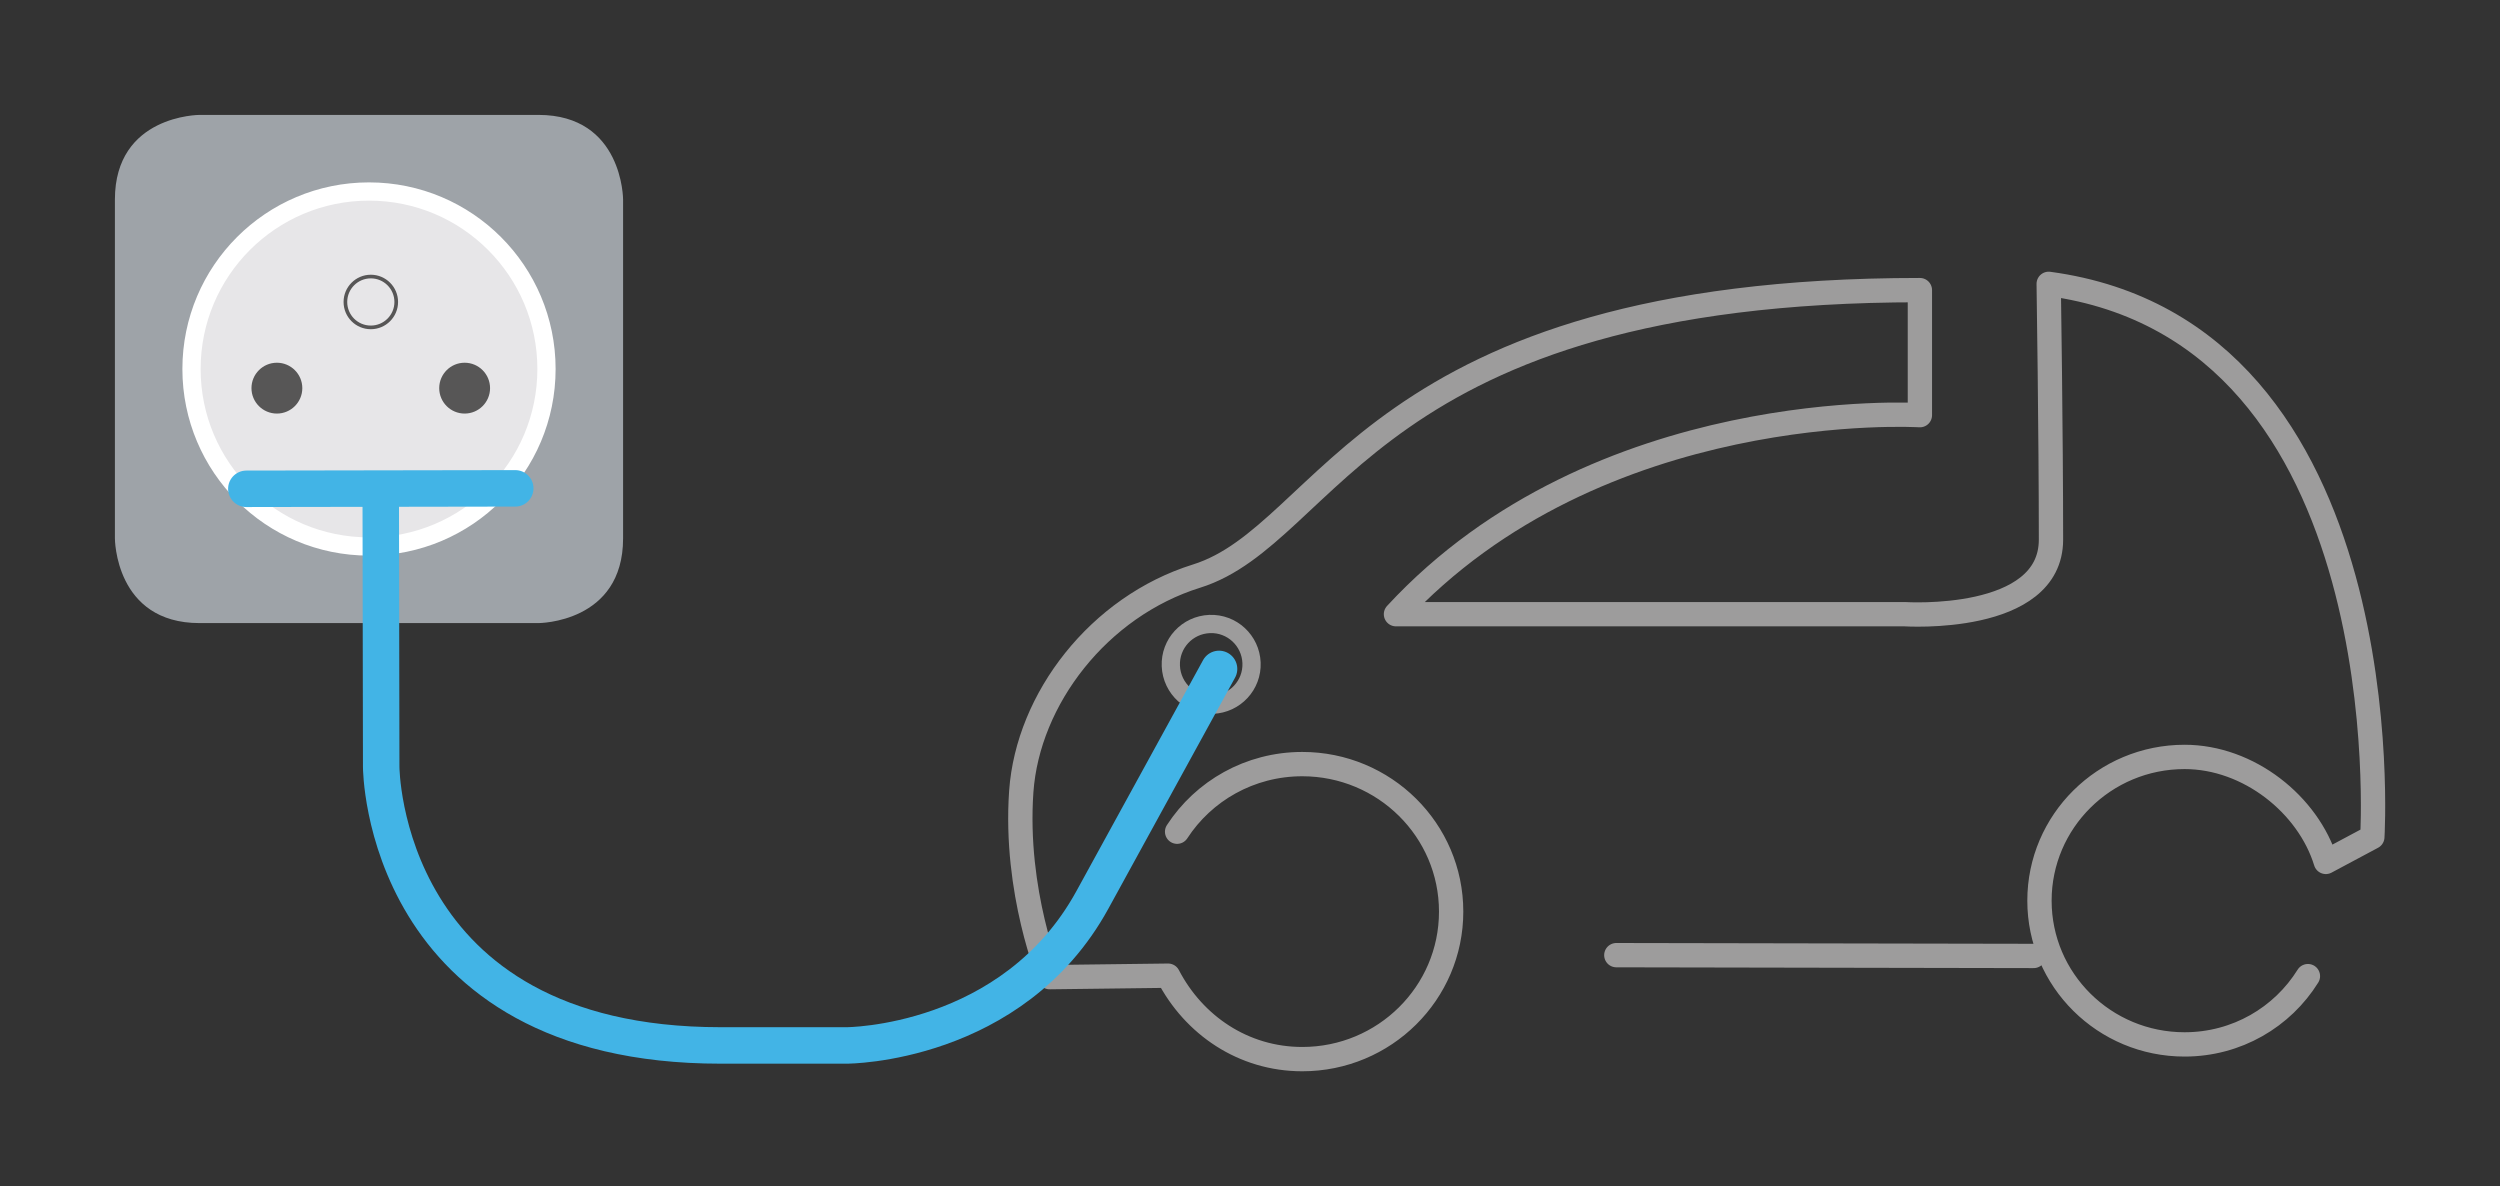
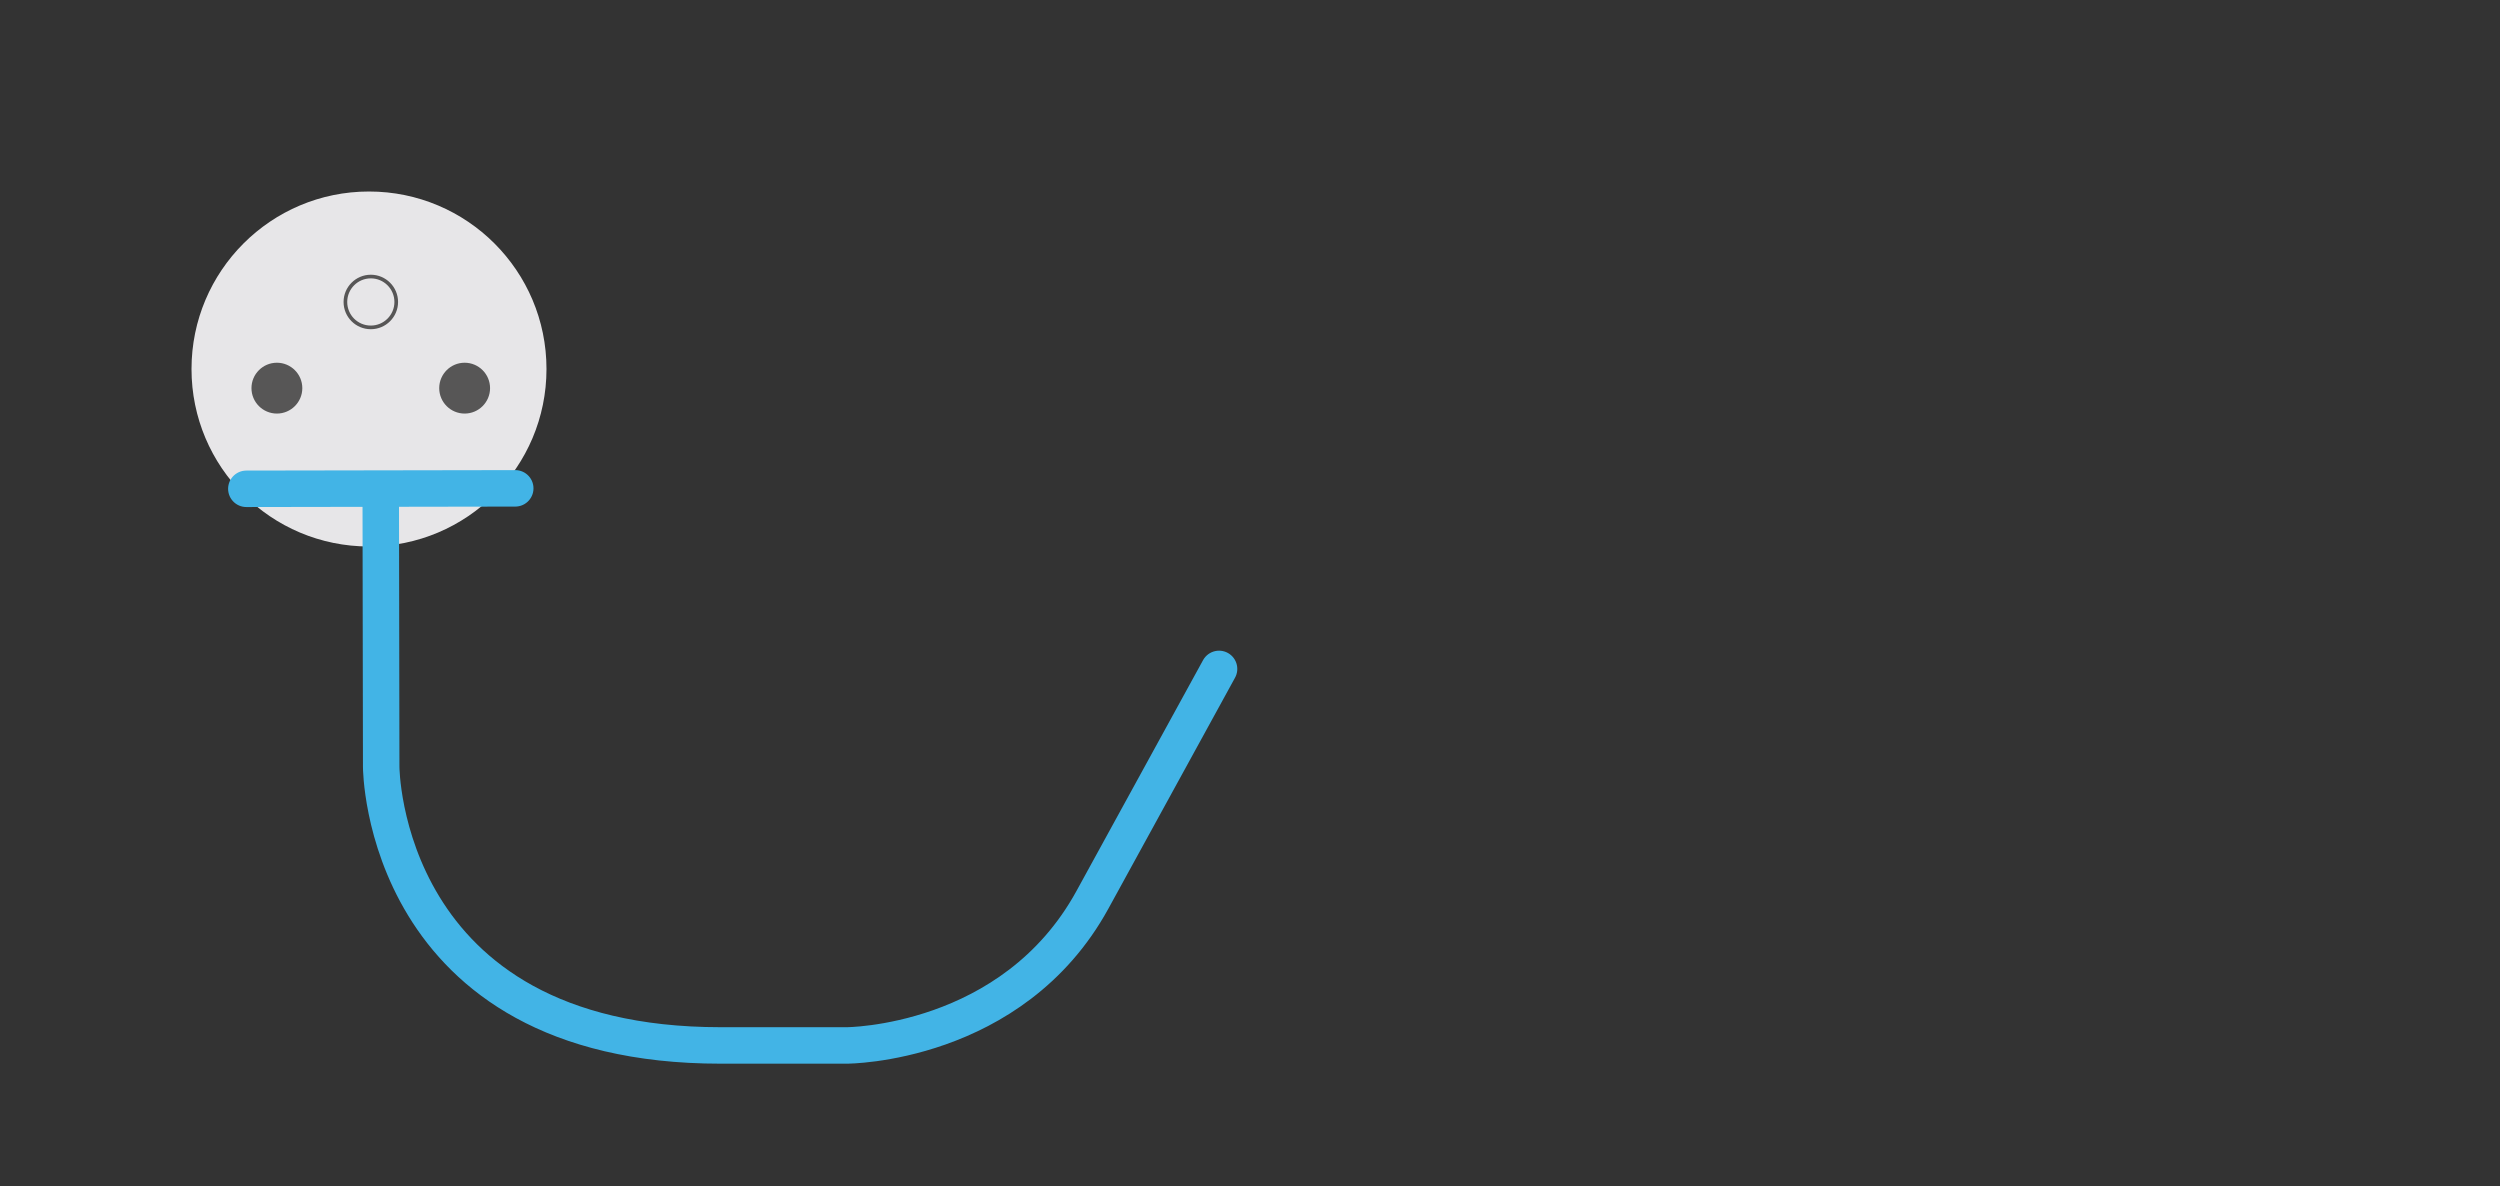
<svg xmlns="http://www.w3.org/2000/svg" version="1.1" id="contenu" x="0px" y="0px" width="219.31px" height="104.06px" viewBox="0 0 219.31 104.06" style="enable-background:new 0 0 219.31 104.06;" xml:space="preserve">
  <rect x="0" y="0" width="219.31" height="104.06" fill="#333333" stroke="none" />
  <style type="text/css">
	.st0{fill:none;stroke:#9D9C9C;stroke-width:2.133;stroke-linecap:round;stroke-linejoin:round;stroke-miterlimit:3.864;}
	.st1{fill:none;stroke:#9D9C9C;stroke-width:1.6;stroke-linecap:round;stroke-linejoin:round;}
	.st2{fill:#9EA3A8;}
	.st3{fill:#E7E6E8;}
	.st4{fill:none;stroke:#FFFFFF;stroke-width:1.6;stroke-linecap:round;stroke-linejoin:round;}
	.st5{fill:#575656;}
	.st6{fill:none;stroke:#575656;stroke-width:0.32;}
	.st7{fill:none;stroke:#42B4E6;stroke-width:3.2;stroke-linecap:round;stroke-linejoin:round;}
</style>
  <g>
-     <path class="st0" d="M178.4,83.86l-36.61-0.07 M202.46,85.63c-2.24,3.6-6.24,5.99-10.82,5.99c-7.03,0-12.73-5.64-12.73-12.61   c0-6.96,5.7-12.61,12.73-12.61c5.63,0,10.85,4.19,12.39,9.21l4.08-2.18c0,0,2.77-44.32-28.39-48.53c0,0,0.2,13.2,0.2,22.44   c0,7.38-12.84,6.54-12.84,6.54h-44.62c17.76-19.21,45.96-17.46,45.96-17.46V25.45c-48.28,0-51.66,21.41-63.46,25.09   c-8.55,2.67-14.79,10.74-15.37,18.89c-0.62,8.82,2.49,16.29,2.49,16.29l10.39-0.13c2.25,4.33,6.59,7.32,11.77,7.32   c7.21,0,13.06-5.79,13.06-12.94s-5.85-12.94-13.06-12.94c-4.61,0-8.66,2.36-10.98,5.93" />
-     <path class="st1" d="M106.39,61.82c1.95-0.08,3.48-1.72,3.4-3.68c-0.08-1.95-1.72-3.48-3.68-3.4c-1.96,0.08-3.48,1.72-3.4,3.68   c0.04,1,0.49,1.89,1.18,2.51" />
-     <path class="st2" d="M17.51,10.08c0,0-7.43,0-7.43,7.43v29.72c0,0,0,7.43,7.43,7.43h29.72c0,0,7.43,0,7.43-7.43V17.51   c0,0,0-7.43-7.43-7.43H17.51z" />
    <path class="st3" d="M32.37,47.94c8.6,0,15.57-6.97,15.57-15.57S40.97,16.8,32.37,16.8c-8.6,0-15.57,6.97-15.57,15.57   S23.77,47.94,32.37,47.94" />
-     <path class="st4" d="M32.37,47.94c8.6,0,15.57-6.97,15.57-15.57S40.97,16.8,32.37,16.8c-8.6,0-15.57,6.97-15.57,15.57   S23.77,47.94,32.37,47.94z" />
    <path class="st5" d="M40.76,36.28c1.23,0,2.23-1,2.23-2.23c0-1.23-1-2.23-2.23-2.23c-1.23,0-2.23,1-2.23,2.23   C38.53,35.28,39.53,36.28,40.76,36.28" />
    <path class="st5" d="M24.29,36.28c1.23,0,2.23-1,2.23-2.23c0-1.23-1-2.23-2.23-2.23c-1.23,0-2.23,1-2.23,2.23   C22.06,35.28,23.06,36.28,24.29,36.28" />
-     <path class="st6" d="M32.53,28.72c1.23,0,2.23-1,2.23-2.23c0-1.23-1-2.23-2.23-2.23c-1.23,0-2.23,1-2.23,2.23   C30.3,27.72,31.29,28.72,32.53,28.72z" />
+     <path class="st6" d="M32.53,28.72c1.23,0,2.23-1,2.23-2.23c0-1.23-1-2.23-2.23-2.23c-1.23,0-2.23,1-2.23,2.23   C30.3,27.72,31.29,28.72,32.53,28.72" />
    <path class="st7" d="M21.61,42.88l23.59-0.04 M33.4,42.86l0.04,24.42c0,0,0.05,24.43,29.77,24.43h11.06c0,0,14.56,0,21.56-12.77   l11.11-20.26" />
  </g>
  <g>
</g>
  <g>
</g>
  <g>
</g>
  <g>
</g>
  <g>
</g>
  <g>
</g>
  <g>
</g>
</svg>